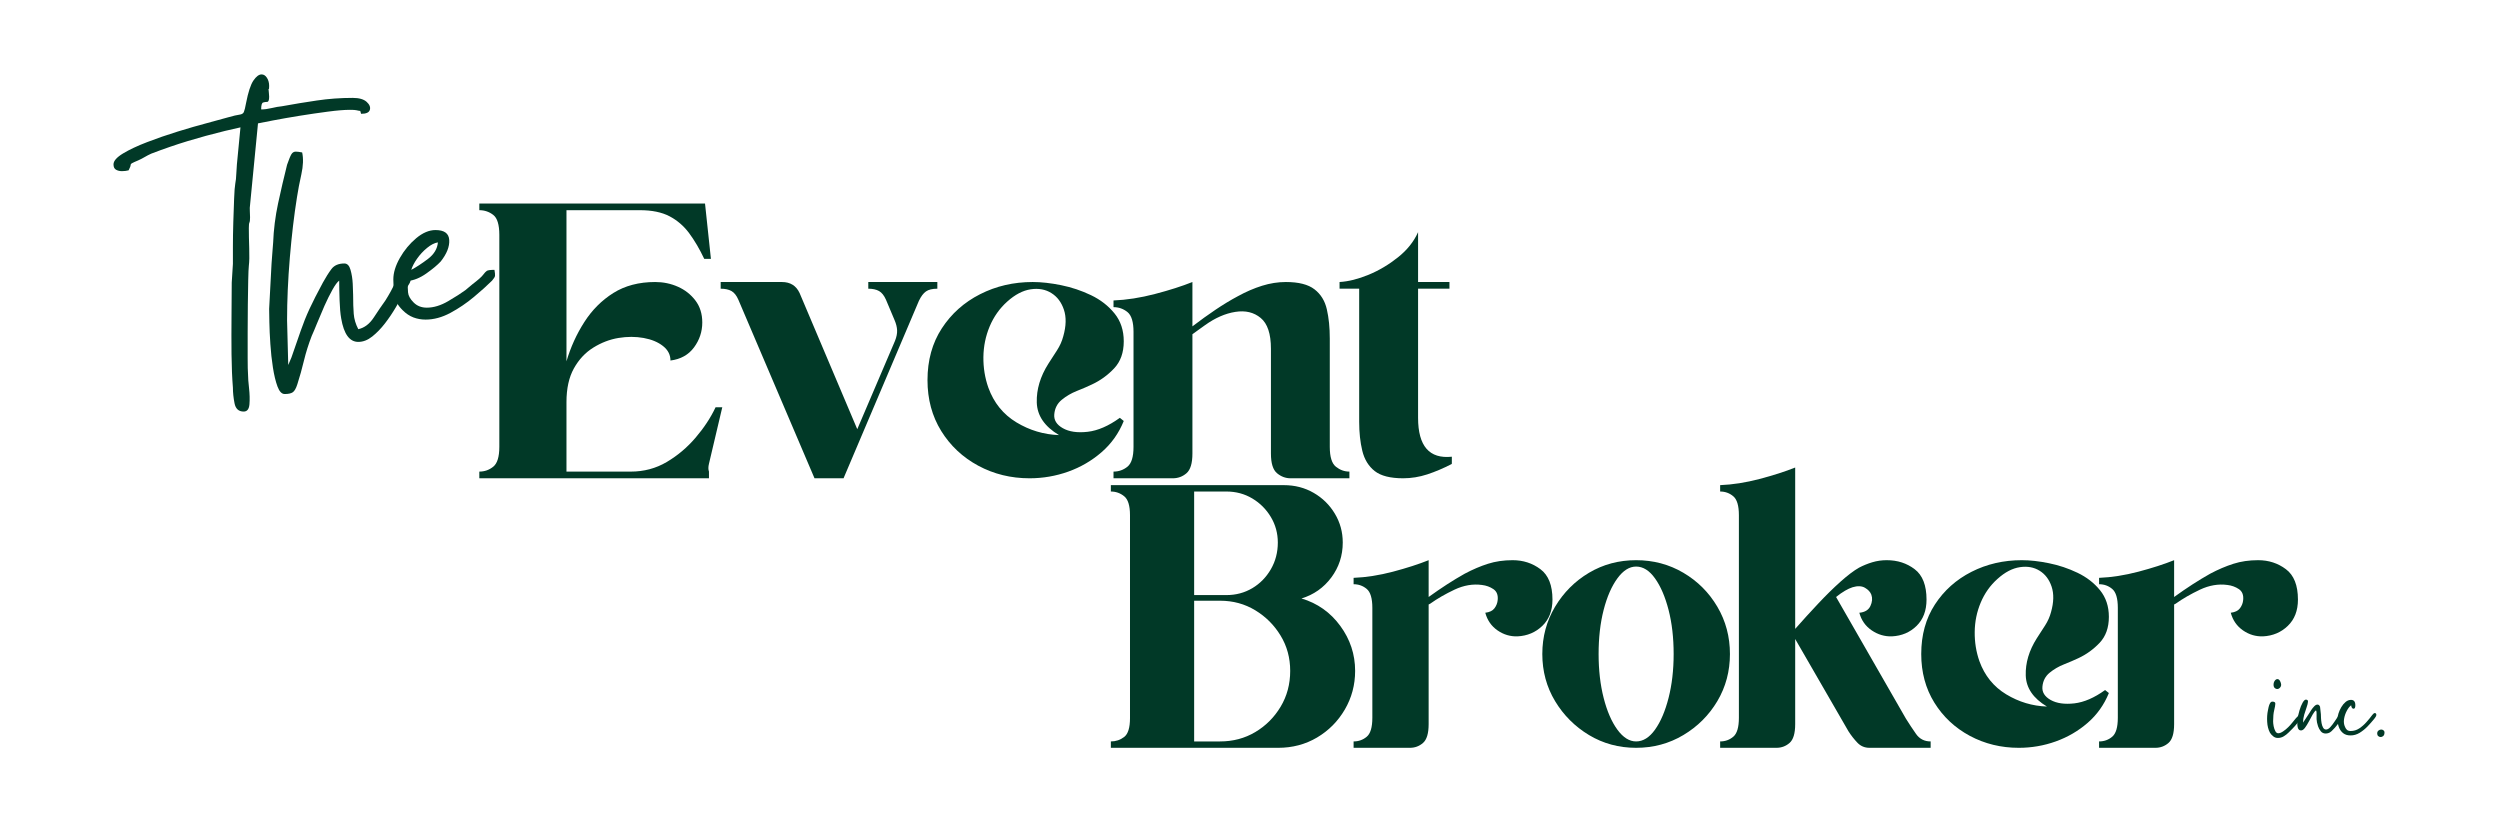
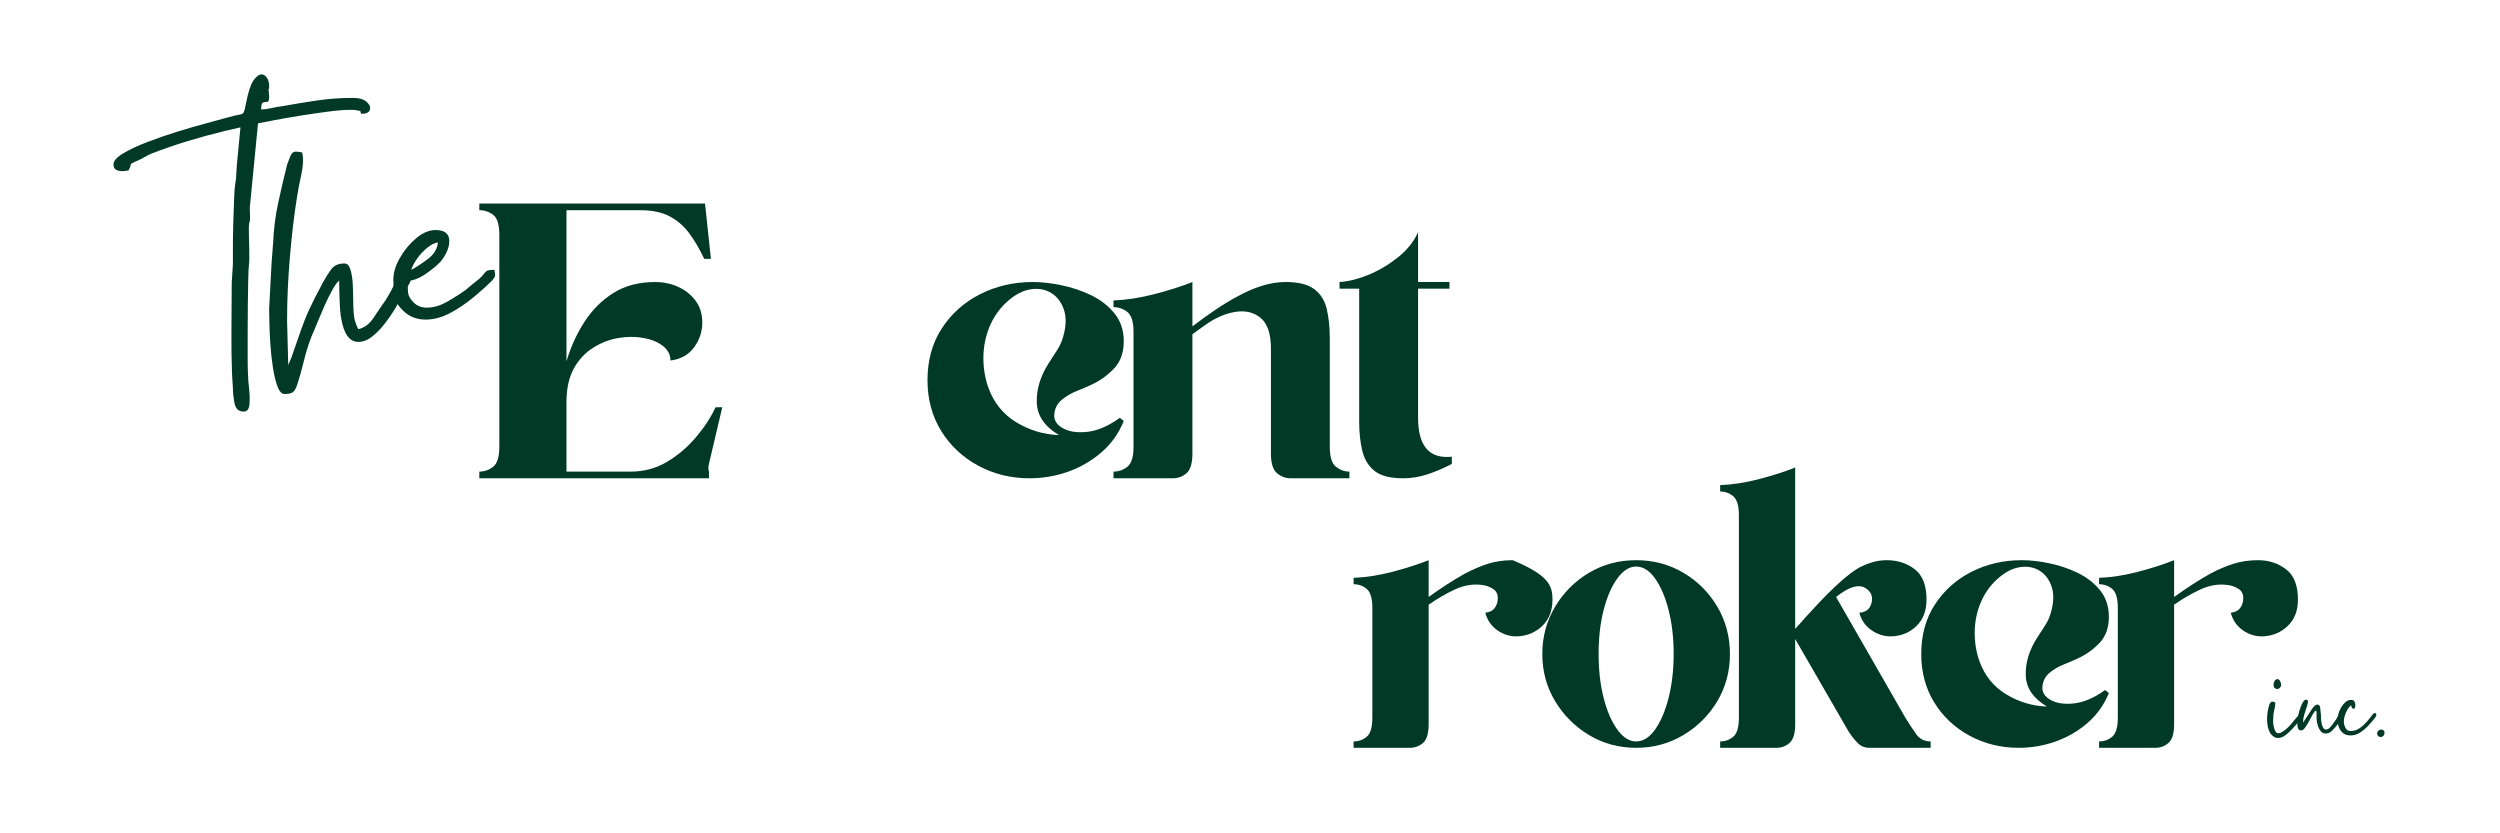
<svg xmlns="http://www.w3.org/2000/svg" width="1200" zoomAndPan="magnify" viewBox="0 0 900 300" height="400" preserveAspectRatio="xMidYMid meet">
  <defs>
    <g />
    <clipPath id="c6f015b89d">
      <path d="M 0.32 26 L 94 26 L 94 149 L 0.32 149 Z M 0.32 26 " clip-rule="nonzero" />
    </clipPath>
    <clipPath id="61bc290832">
      <rect x="0" width="142" y="0" height="226" />
    </clipPath>
    <clipPath id="9773e350c8">
      <path d="M 0.32 8 L 89 8 L 89 108 L 0.32 108 Z M 0.32 8 " clip-rule="nonzero" />
    </clipPath>
    <clipPath id="842fbba49f">
      <rect x="0" width="355" y="0" height="144" />
    </clipPath>
    <clipPath id="2b272ed5d1">
      <path d="M 0.84 7 L 89 7 L 89 103 L 0.84 103 Z M 0.84 7 " clip-rule="nonzero" />
    </clipPath>
    <clipPath id="71ef977674">
      <rect x="0" width="430" y="0" height="133" />
    </clipPath>
    <clipPath id="136dc8b029">
      <rect x="0" width="46" y="0" height="83" />
    </clipPath>
  </defs>
  <g transform="matrix(1, 0, 0, 1, 40, 0)">
    <g clip-path="url(#61bc290832)">
      <g clip-path="url(#c6f015b89d)">
        <g fill="#013927" fill-opacity="1">
          <g transform="translate(41.128, 123.085)">
            <g>
              <path d="M -40.266 -63.906 C -40.266 -65.145 -39.117 -66.457 -36.828 -67.844 C -34.535 -69.227 -31.645 -70.586 -28.156 -71.922 C -24.664 -73.266 -20.988 -74.535 -17.125 -75.734 C -13.258 -76.93 -9.703 -77.957 -6.453 -78.812 C -3.203 -79.676 -0.766 -80.344 0.859 -80.812 C 2.867 -81.383 4.281 -81.719 5.094 -81.812 C 5.906 -81.914 6.426 -82.227 6.656 -82.75 C 6.895 -83.281 7.16 -84.359 7.453 -85.984 C 8.211 -89.898 9.094 -92.598 10.094 -94.078 C 11.102 -95.555 12.086 -96.297 13.047 -96.297 C 13.805 -96.297 14.445 -95.891 14.969 -95.078 C 15.5 -94.266 15.766 -93.285 15.766 -92.141 C 15.766 -91.273 15.711 -90.914 15.609 -91.062 C 15.516 -91.207 15.52 -90.898 15.625 -90.141 C 15.625 -89.941 15.645 -89.695 15.688 -89.406 C 15.738 -89.125 15.766 -88.742 15.766 -88.266 C 15.766 -87.023 15.523 -86.406 15.047 -86.406 C 14.566 -86.406 14.086 -86.332 13.609 -86.188 C 13.129 -86.051 12.891 -85.219 12.891 -83.688 C 14.035 -83.688 15.301 -83.852 16.688 -84.188 C 18.07 -84.52 19.289 -84.734 20.344 -84.828 C 24.551 -85.598 28.754 -86.289 32.953 -86.906 C 37.16 -87.531 41.461 -87.844 45.859 -87.844 C 48.148 -87.844 49.82 -87.363 50.875 -86.406 C 51.926 -85.445 52.305 -84.488 52.016 -83.531 C 51.734 -82.582 50.68 -82.109 48.859 -82.109 C 48.672 -82.867 48.551 -83.223 48.5 -83.172 C 48.457 -83.129 48.004 -83.207 47.141 -83.406 C 46.766 -83.5 46.004 -83.547 44.859 -83.547 C 42.848 -83.547 40.191 -83.328 36.891 -82.891 C 33.598 -82.461 30.18 -81.961 26.641 -81.391 C 23.109 -80.816 19.957 -80.266 17.188 -79.734 C 14.426 -79.211 12.613 -78.859 11.75 -78.672 L 8.891 -49.297 C 8.785 -48.629 8.758 -47.91 8.812 -47.141 C 8.863 -46.379 8.891 -45.617 8.891 -44.859 C 8.891 -43.898 8.816 -43.273 8.672 -42.984 C 8.523 -42.703 8.453 -42.035 8.453 -40.984 C 8.453 -38.879 8.5 -36.461 8.594 -33.734 C 8.688 -31.016 8.641 -28.895 8.453 -27.375 C 8.359 -26.508 8.285 -24.812 8.234 -22.281 C 8.191 -19.75 8.145 -16.812 8.094 -13.469 C 8.051 -10.125 8.031 -6.754 8.031 -3.359 C 8.031 0.023 8.031 3.102 8.031 5.875 C 8.031 8.645 8.078 10.648 8.172 11.891 C 8.172 12.941 8.289 14.539 8.531 16.688 C 8.77 18.844 8.816 20.781 8.672 22.5 C 8.523 24.219 7.832 25.078 6.594 25.078 C 4.781 25.078 3.68 24.07 3.297 22.062 C 2.91 20.062 2.719 18.203 2.719 16.484 C 2.438 13.047 2.27 9.031 2.219 4.438 C 2.176 -0.145 2.176 -4.727 2.219 -9.312 C 2.27 -13.895 2.297 -17.906 2.297 -21.344 L 2.719 -28.094 C 2.719 -29.426 2.719 -31.477 2.719 -34.25 C 2.719 -37.02 2.766 -39.957 2.859 -43.062 C 2.961 -46.164 3.062 -49.004 3.156 -51.578 C 3.25 -54.16 3.391 -55.977 3.578 -57.031 C 3.773 -57.988 3.895 -59.133 3.938 -60.469 C 3.988 -61.812 4.062 -62.957 4.156 -63.906 L 5.438 -77.234 C 5.062 -77.141 4.227 -76.945 2.938 -76.656 C 1.645 -76.375 0.617 -76.141 -0.141 -75.953 C -4.828 -74.805 -9.297 -73.586 -13.547 -72.297 C -17.797 -71.004 -22.164 -69.5 -26.656 -67.781 C -27.508 -67.395 -28.297 -66.988 -29.016 -66.562 C -29.734 -66.133 -30.52 -65.727 -31.375 -65.344 C -32.531 -64.863 -33.273 -64.523 -33.609 -64.328 C -33.941 -64.141 -34.109 -63.898 -34.109 -63.609 C -34.109 -63.328 -34.348 -62.711 -34.828 -61.766 C -35.203 -61.672 -35.582 -61.598 -35.969 -61.547 C -36.352 -61.492 -36.781 -61.469 -37.25 -61.469 C -38.02 -61.469 -38.711 -61.633 -39.328 -61.969 C -39.953 -62.312 -40.266 -62.957 -40.266 -63.906 Z M -40.266 -63.906 " />
            </g>
          </g>
        </g>
      </g>
      <g fill="#013927" fill-opacity="1">
        <g transform="translate(57.751, 123.085)">
          <g>
            <path d="M -0.859 -11.891 L 0 -28.094 C 0.094 -29.133 0.188 -30.395 0.281 -31.875 C 0.383 -33.363 0.484 -34.633 0.578 -35.688 C 0.766 -40.457 1.359 -45.18 2.359 -49.859 C 3.367 -54.547 4.445 -59.18 5.594 -63.766 C 6.258 -65.68 6.781 -66.945 7.156 -67.562 C 7.539 -68.188 8.066 -68.5 8.734 -68.5 C 9.023 -68.5 9.359 -68.473 9.734 -68.422 C 10.117 -68.379 10.551 -68.305 11.031 -68.203 C 11.508 -66.004 11.414 -63.398 10.75 -60.391 C 10.082 -57.391 9.555 -54.645 9.172 -52.156 C 8.117 -45.562 7.258 -38.301 6.594 -30.375 C 5.926 -22.445 5.594 -14.898 5.594 -7.734 L 6.016 8.312 L 7.172 5.594 C 8.504 1.77 9.625 -1.453 10.531 -4.078 C 11.438 -6.711 12.484 -9.316 13.672 -11.891 C 14.867 -14.473 16.473 -17.625 18.484 -21.344 C 19.535 -23.258 20.562 -24.883 21.562 -26.219 C 22.57 -27.562 24.125 -28.234 26.219 -28.234 C 27.27 -28.234 28.008 -27.469 28.438 -25.938 C 28.875 -24.406 29.141 -22.734 29.234 -20.922 C 29.328 -19.109 29.375 -17.77 29.375 -16.906 C 29.375 -14.227 29.445 -11.957 29.594 -10.094 C 29.738 -8.238 30.285 -6.398 31.234 -4.578 C 33.43 -5.055 35.297 -6.469 36.828 -8.812 C 38.359 -11.156 39.742 -13.188 40.984 -14.906 C 41.648 -15.957 42.27 -17.004 42.844 -18.047 C 43.414 -19.098 43.988 -20.195 44.562 -21.344 C 45.426 -22.875 46.117 -23.926 46.641 -24.5 C 47.172 -25.07 47.723 -25.359 48.297 -25.359 C 48.578 -25.359 49.102 -25.266 49.875 -25.078 C 50.344 -23.359 50.242 -21.973 49.578 -20.922 C 48.91 -19.867 48.195 -18.629 47.438 -17.203 C 46.758 -15.953 45.848 -14.348 44.703 -12.391 C 43.555 -10.43 42.266 -8.52 40.828 -6.656 C 39.398 -4.801 37.875 -3.227 36.25 -1.938 C 34.625 -0.645 32.953 0 31.234 0 C 28.086 0 26.035 -2.816 25.078 -8.453 C 24.785 -10.078 24.594 -12.25 24.5 -14.969 C 24.406 -17.695 24.359 -20.062 24.359 -22.062 C 23.691 -21.582 22.879 -20.484 21.922 -18.766 C 20.961 -17.047 20.004 -15.113 19.047 -12.969 C 18.098 -10.82 17.219 -8.742 16.406 -6.734 C 15.594 -4.723 14.945 -3.195 14.469 -2.156 C 13.32 0.812 12.391 3.773 11.672 6.734 C 10.961 9.691 10.176 12.508 9.312 15.188 C 8.832 16.719 8.281 17.695 7.656 18.125 C 7.039 18.551 6.066 18.766 4.734 18.766 C 3.68 18.766 2.816 17.859 2.141 16.047 C 1.473 14.234 0.926 11.961 0.5 9.234 C 0.07 6.516 -0.234 3.695 -0.422 0.781 C -0.617 -2.125 -0.738 -4.75 -0.781 -7.094 C -0.832 -9.438 -0.859 -11.035 -0.859 -11.891 Z M -0.859 -11.891 " />
          </g>
        </g>
      </g>
      <g fill="#013927" fill-opacity="1">
        <g transform="translate(101.457, 123.085)">
          <g>
            <path d="M 6.594 -25.938 C 8.406 -26.895 10.41 -28.207 12.609 -29.875 C 14.805 -31.551 16 -33.535 16.188 -35.828 C 14.945 -35.629 13.633 -34.957 12.25 -33.812 C 10.863 -32.664 9.672 -31.375 8.672 -29.938 C 7.672 -28.508 6.977 -27.176 6.594 -25.938 Z M 0.141 -22.5 C 0.141 -24.883 0.926 -27.461 2.5 -30.234 C 4.082 -33.004 6.039 -35.367 8.375 -37.328 C 10.719 -39.285 13.035 -40.266 15.328 -40.266 C 18.484 -40.266 20.129 -39.07 20.266 -36.688 C 20.41 -34.301 19.391 -31.723 17.203 -28.953 C 16.047 -27.703 14.32 -26.266 12.031 -24.641 C 9.738 -23.023 7.492 -22.117 5.297 -21.922 C 5.297 -20.391 5.344 -19.023 5.438 -17.828 C 5.539 -16.641 6.211 -15.426 7.453 -14.188 C 8.691 -12.945 10.27 -12.328 12.188 -12.328 C 14.664 -12.328 17.242 -13.113 19.922 -14.688 C 22.598 -16.258 24.648 -17.57 26.078 -18.625 C 26.648 -19.102 27.102 -19.484 27.438 -19.766 C 27.77 -20.055 28.176 -20.395 28.656 -20.781 C 30.664 -22.312 31.93 -23.43 32.453 -24.141 C 32.984 -24.859 33.438 -25.336 33.812 -25.578 C 34.195 -25.816 35.109 -25.938 36.547 -25.938 C 36.734 -24.883 36.801 -24.164 36.75 -23.781 C 36.707 -23.406 36.352 -22.832 35.688 -22.062 C 33.969 -20.344 31.789 -18.383 29.156 -16.188 C 26.531 -13.988 23.711 -12.078 20.703 -10.453 C 17.691 -8.836 14.707 -8.031 11.75 -8.031 C 10.219 -8.031 8.758 -8.289 7.375 -8.812 C 5.988 -9.332 4.676 -10.219 3.438 -11.469 C 1.719 -13.188 0.738 -14.953 0.5 -16.766 C 0.258 -18.578 0.141 -20.488 0.141 -22.5 Z M 0.141 -22.5 " />
          </g>
        </g>
      </g>
    </g>
  </g>
  <g transform="matrix(1, 0, 0, 1, 172, 65)">
    <g clip-path="url(#842fbba49f)">
      <g clip-path="url(#9773e350c8)">
        <g fill="#013927" fill-opacity="1">
          <g transform="translate(0.555, 107.182)">
            <g>
              <path d="M 0 0 L 0 -2.406 C 1.883 -2.406 3.555 -2.992 5.016 -4.172 C 6.473 -5.348 7.203 -7.727 7.203 -11.312 L 7.203 -87.609 C 7.203 -91.285 6.473 -93.688 5.016 -94.812 C 3.555 -95.945 1.883 -96.516 0 -96.516 L 0 -98.922 L 81.25 -98.922 L 83.375 -79 L 80.969 -79 C 79.27 -82.57 77.457 -85.656 75.531 -88.25 C 73.602 -90.844 71.25 -92.867 68.469 -94.328 C 65.688 -95.785 62.129 -96.516 57.797 -96.516 L 31.375 -96.516 L 31.375 -42.109 C 32.875 -47.191 35.016 -51.898 37.797 -56.234 C 40.578 -60.578 44.062 -64.066 48.25 -66.703 C 52.445 -69.336 57.469 -70.656 63.312 -70.656 C 66.227 -70.656 68.957 -70.086 71.5 -68.953 C 74.039 -67.828 76.133 -66.18 77.781 -64.016 C 79.438 -61.848 80.266 -59.207 80.266 -56.094 C 80.266 -52.801 79.273 -49.812 77.297 -47.125 C 75.316 -44.438 72.488 -42.859 68.812 -42.391 C 68.812 -44.461 67.914 -46.203 66.125 -47.609 C 64.344 -49.023 62.016 -49.992 59.141 -50.516 C 56.266 -51.035 53.25 -51.035 50.094 -50.516 C 46.938 -49.992 43.922 -48.836 41.047 -47.047 C 38.172 -45.266 35.836 -42.77 34.047 -39.562 C 32.266 -36.363 31.375 -32.316 31.375 -27.422 L 31.375 -2.406 L 54.547 -2.406 C 59.254 -2.406 63.562 -3.555 67.469 -5.859 C 71.383 -8.172 74.848 -11.094 77.859 -14.625 C 80.879 -18.156 83.281 -21.805 85.062 -25.578 L 87.469 -25.578 L 82.672 -5.234 C 82.391 -4.098 82.391 -3.156 82.672 -2.406 L 82.672 0 Z M 0 0 " />
            </g>
          </g>
        </g>
      </g>
      <g fill="#013927" fill-opacity="1">
        <g transform="translate(87.443, 107.182)">
          <g>
-             <path d="M 28.406 -66.703 L 49.172 -17.672 L 62.75 -49.453 C 63.312 -50.867 63.566 -52.141 63.516 -53.266 C 63.473 -54.398 63.164 -55.629 62.594 -56.953 L 59.5 -64.297 C 58.832 -65.805 58.004 -66.844 57.016 -67.406 C 56.023 -67.969 54.734 -68.25 53.141 -68.25 L 53.141 -70.656 L 78 -70.656 L 78 -68.25 C 76.207 -68.25 74.844 -67.922 73.906 -67.266 C 72.969 -66.609 72.117 -65.477 71.359 -63.875 L 44.234 0 C 42.441 0 40.672 0 38.922 0 C 37.18 0 35.469 0 33.781 0 L 6.359 -64.297 C 5.703 -65.805 4.879 -66.844 3.891 -67.406 C 2.898 -67.969 1.602 -68.25 0 -68.25 L 0 -70.656 L 22.047 -70.656 C 25.055 -70.656 27.176 -69.336 28.406 -66.703 Z M 28.406 -66.703 " />
-           </g>
+             </g>
        </g>
      </g>
      <g fill="#013927" fill-opacity="1">
        <g transform="translate(161.897, 107.182)">
          <g>
            <path d="M 70.656 -49.312 C 70.656 -53.27 69.547 -56.613 67.328 -59.344 C 65.117 -62.082 62.297 -64.273 58.859 -65.922 C 55.422 -67.566 51.836 -68.766 48.109 -69.516 C 44.391 -70.273 40.977 -70.656 37.875 -70.656 C 31 -70.656 24.688 -69.191 18.938 -66.266 C 13.188 -63.348 8.594 -59.25 5.156 -53.969 C 1.719 -48.695 0 -42.484 0 -35.328 C 0 -28.453 1.645 -22.352 4.938 -17.031 C 8.238 -11.707 12.691 -7.535 18.297 -4.516 C 23.898 -1.504 30.047 0 36.734 0 C 41.547 0 46.188 -0.797 50.656 -2.391 C 55.133 -3.992 59.141 -6.328 62.672 -9.391 C 66.203 -12.453 68.863 -16.195 70.656 -20.625 L 69.25 -21.766 C 65.195 -18.836 61.332 -17.16 57.656 -16.734 C 53.977 -16.316 51.008 -16.742 48.75 -18.016 C 46.488 -19.285 45.453 -20.957 45.641 -23.031 C 45.828 -25.195 46.723 -26.938 48.328 -28.25 C 49.93 -29.57 51.742 -30.633 53.766 -31.438 C 55.797 -32.238 57.609 -33.02 59.203 -33.781 C 62.223 -35.188 64.883 -37.113 67.188 -39.562 C 69.5 -42.008 70.656 -45.258 70.656 -49.312 Z M 28.688 -63.594 C 31.508 -66.133 34.332 -67.613 37.156 -68.031 C 39.988 -68.457 42.461 -68.008 44.578 -66.688 C 46.703 -65.375 48.211 -63.375 49.109 -60.688 C 50.004 -58.008 49.93 -54.832 48.891 -51.156 C 48.422 -49.363 47.664 -47.664 46.625 -46.062 C 45.594 -44.469 44.562 -42.867 43.531 -41.266 C 40.602 -36.648 39.207 -31.984 39.344 -27.266 C 39.488 -22.555 42.156 -18.648 47.344 -15.547 C 41.875 -15.734 36.758 -17.266 32 -20.141 C 27.25 -23.016 23.883 -27.18 21.906 -32.641 C 20.676 -36.129 20.082 -39.801 20.125 -43.656 C 20.176 -47.52 20.93 -51.195 22.391 -54.688 C 23.859 -58.176 25.957 -61.145 28.688 -63.594 Z M 28.688 -63.594 " />
          </g>
        </g>
      </g>
      <g fill="#013927" fill-opacity="1">
        <g transform="translate(228.864, 107.182)">
          <g>
            <path d="M 21.344 0 L 0 0 L 0 -2.406 C 1.883 -2.406 3.555 -2.992 5.016 -4.172 C 6.473 -5.348 7.203 -7.727 7.203 -11.312 L 7.203 -52.703 C 7.203 -56.285 6.473 -58.664 5.016 -59.844 C 3.555 -61.02 1.883 -61.609 0 -61.609 L 0 -64.016 C 4.707 -64.203 9.676 -64.977 14.906 -66.344 C 20.133 -67.707 24.633 -69.145 28.406 -70.656 L 28.406 -54.688 C 31.227 -56.852 34.004 -58.852 36.734 -60.688 C 39.473 -62.531 42.16 -64.156 44.797 -65.562 C 47.711 -67.164 50.609 -68.414 53.484 -69.312 C 56.359 -70.207 59.207 -70.656 62.031 -70.656 C 66.645 -70.656 70.082 -69.781 72.344 -68.031 C 74.613 -66.289 76.098 -63.891 76.797 -60.828 C 77.504 -57.773 77.859 -54.27 77.859 -50.312 L 77.859 -11.312 C 77.859 -7.727 78.586 -5.348 80.047 -4.172 C 81.516 -2.992 83.141 -2.406 84.922 -2.406 L 84.922 0 L 63.734 0 C 61.941 0 60.316 -0.609 58.859 -1.828 C 57.398 -3.055 56.672 -5.414 56.672 -8.906 L 56.672 -46.641 C 56.672 -52.004 55.441 -55.695 52.984 -57.719 C 50.535 -59.75 47.5 -60.477 43.875 -59.906 C 40.25 -59.344 36.598 -57.742 32.922 -55.109 C 32.172 -54.547 31.414 -54.004 30.656 -53.484 C 29.906 -52.961 29.156 -52.422 28.406 -51.859 L 28.406 -8.906 C 28.406 -5.414 27.695 -3.055 26.281 -1.828 C 24.875 -0.609 23.227 0 21.344 0 Z M 21.344 0 " />
          </g>
        </g>
      </g>
      <g fill="#013927" fill-opacity="1">
        <g transform="translate(310.241, 107.182)">
          <g>
            <path d="M 7.062 -68.25 L 0 -68.25 L 0 -70.656 C 3.195 -70.844 6.68 -71.711 10.453 -73.266 C 14.223 -74.828 17.754 -76.926 21.047 -79.562 C 24.348 -82.195 26.754 -85.211 28.266 -88.609 L 28.266 -70.656 L 39.562 -70.656 L 39.562 -68.25 L 28.266 -68.25 L 28.266 -21.766 C 28.266 -11.586 32.316 -6.922 40.422 -7.766 L 40.422 -5.234 L 40.281 -5.094 C 37.352 -3.582 34.453 -2.352 31.578 -1.406 C 28.703 -0.469 25.805 0 22.891 0 C 18.273 0 14.859 -0.867 12.641 -2.609 C 10.43 -4.359 8.945 -6.785 8.188 -9.891 C 7.438 -13.004 7.062 -16.488 7.062 -20.344 Z M 7.062 -68.25 " />
          </g>
        </g>
      </g>
    </g>
  </g>
  <g transform="matrix(1, 0, 0, 1, 399, 167)">
    <g clip-path="url(#71ef977674)">
      <g clip-path="url(#2b272ed5d1)">
        <g fill="#013927" fill-opacity="1">
          <g transform="translate(0.908, 102.213)">
            <g>
-               <path d="M 0 0 L 0 -2.297 C 1.801 -2.297 3.398 -2.832 4.797 -3.906 C 6.191 -4.988 6.891 -7.242 6.891 -10.672 L 6.891 -83.75 C 6.891 -87.164 6.191 -89.438 4.797 -90.562 C 3.398 -91.695 1.801 -92.266 0 -92.266 L 0 -94.562 L 62.266 -94.562 C 66.234 -94.562 69.816 -93.633 73.016 -91.781 C 76.211 -89.938 78.754 -87.438 80.641 -84.281 C 82.535 -81.133 83.484 -77.672 83.484 -73.891 C 83.484 -69.203 82.109 -65.008 79.359 -61.312 C 76.609 -57.625 73.031 -55.109 68.625 -53.766 C 74.383 -52.047 79.039 -48.754 82.594 -43.891 C 86.156 -39.035 87.938 -33.633 87.938 -27.688 C 87.938 -22.645 86.695 -18.004 84.219 -13.766 C 81.738 -9.535 78.406 -6.18 74.219 -3.703 C 70.031 -1.234 65.375 0 60.25 0 Z M 29.984 -92.266 L 29.984 -54.984 L 41.609 -54.984 C 45.023 -54.984 48.129 -55.812 50.922 -57.469 C 53.711 -59.133 55.941 -61.41 57.609 -64.297 C 59.273 -67.18 60.109 -70.379 60.109 -73.891 C 60.109 -77.223 59.273 -80.285 57.609 -83.078 C 55.941 -85.867 53.711 -88.098 50.922 -89.766 C 48.129 -91.43 45.023 -92.266 41.609 -92.266 Z M 29.984 -52.953 L 29.984 -2.297 L 39.312 -2.297 C 43.988 -2.297 48.219 -3.422 52 -5.672 C 55.781 -7.922 58.816 -10.957 61.109 -14.781 C 63.41 -18.613 64.562 -22.914 64.562 -27.688 C 64.562 -32.375 63.41 -36.609 61.109 -40.391 C 58.816 -44.172 55.781 -47.207 52 -49.5 C 48.219 -51.801 43.988 -52.953 39.312 -52.953 Z M 29.984 -52.953 " />
-             </g>
+               </g>
          </g>
        </g>
      </g>
      <g fill="#013927" fill-opacity="1">
        <g transform="translate(88.295, 102.213)">
          <g>
-             <path d="M 20.266 0 L 0 0 L 0 -2.297 C 1.801 -2.297 3.375 -2.859 4.719 -3.984 C 6.07 -5.109 6.75 -7.383 6.75 -10.812 L 6.75 -50.391 C 6.75 -53.805 6.07 -56.078 4.719 -57.203 C 3.375 -58.328 1.801 -58.891 0 -58.891 L 0 -61.188 C 4.5 -61.363 9.223 -62.102 14.172 -63.406 C 19.129 -64.719 23.41 -66.098 27.016 -67.547 L 27.016 -54.297 C 29.266 -55.922 31.469 -57.43 33.625 -58.828 C 35.789 -60.223 37.91 -61.504 39.984 -62.672 C 42.867 -64.203 45.66 -65.395 48.359 -66.25 C 51.055 -67.113 54.023 -67.547 57.266 -67.547 C 61.055 -67.547 64.391 -66.461 67.266 -64.297 C 70.148 -62.141 71.594 -58.492 71.594 -53.359 C 71.594 -49.391 70.375 -46.234 67.938 -43.891 C 65.508 -41.555 62.539 -40.301 59.031 -40.125 C 56.414 -40.031 54.004 -40.75 51.797 -42.281 C 49.598 -43.812 48.133 -45.926 47.406 -48.625 C 48.938 -48.801 50.039 -49.336 50.719 -50.234 C 51.395 -51.141 51.781 -52.133 51.875 -53.219 C 52.051 -55.02 51.531 -56.328 50.312 -57.141 C 49.102 -57.953 47.734 -58.445 46.203 -58.625 C 42.953 -59.07 39.66 -58.508 36.328 -56.938 C 33.004 -55.363 30.082 -53.676 27.562 -51.875 L 27.016 -51.594 L 27.016 -8.516 C 27.016 -5.18 26.336 -2.926 24.984 -1.75 C 23.641 -0.582 22.066 0 20.266 0 Z M 20.266 0 " />
+             <path d="M 20.266 0 L 0 0 L 0 -2.297 C 1.801 -2.297 3.375 -2.859 4.719 -3.984 C 6.07 -5.109 6.75 -7.383 6.75 -10.812 L 6.75 -50.391 C 6.75 -53.805 6.07 -56.078 4.719 -57.203 C 3.375 -58.328 1.801 -58.891 0 -58.891 L 0 -61.188 C 4.5 -61.363 9.223 -62.102 14.172 -63.406 C 19.129 -64.719 23.41 -66.098 27.016 -67.547 L 27.016 -54.297 C 29.266 -55.922 31.469 -57.43 33.625 -58.828 C 35.789 -60.223 37.91 -61.504 39.984 -62.672 C 42.867 -64.203 45.66 -65.395 48.359 -66.25 C 51.055 -67.113 54.023 -67.547 57.266 -67.547 C 70.148 -62.141 71.594 -58.492 71.594 -53.359 C 71.594 -49.391 70.375 -46.234 67.938 -43.891 C 65.508 -41.555 62.539 -40.301 59.031 -40.125 C 56.414 -40.031 54.004 -40.75 51.797 -42.281 C 49.598 -43.812 48.133 -45.926 47.406 -48.625 C 48.938 -48.801 50.039 -49.336 50.719 -50.234 C 51.395 -51.141 51.781 -52.133 51.875 -53.219 C 52.051 -55.02 51.531 -56.328 50.312 -57.141 C 49.102 -57.953 47.734 -58.445 46.203 -58.625 C 42.953 -59.07 39.66 -58.508 36.328 -56.938 C 33.004 -55.363 30.082 -53.676 27.562 -51.875 L 27.016 -51.594 L 27.016 -8.516 C 27.016 -5.18 26.336 -2.926 24.984 -1.75 C 23.641 -0.582 22.066 0 20.266 0 Z M 20.266 0 " />
          </g>
        </g>
      </g>
      <g fill="#013927" fill-opacity="1">
        <g transform="translate(156.232, 102.213)">
          <g>
            <path d="M 33.766 -67.547 C 39.984 -67.547 45.656 -66.035 50.781 -63.016 C 55.914 -59.992 59.992 -55.914 63.016 -50.781 C 66.035 -45.656 67.547 -39.984 67.547 -33.766 C 67.547 -27.555 66.035 -21.906 63.016 -16.812 C 59.992 -11.727 55.914 -7.656 50.781 -4.594 C 45.656 -1.531 39.984 0 33.766 0 C 27.555 0 21.906 -1.531 16.812 -4.594 C 11.727 -7.656 7.656 -11.727 4.594 -16.812 C 1.531 -21.906 0 -27.555 0 -33.766 C 0 -39.984 1.531 -45.656 4.594 -50.781 C 7.656 -55.914 11.727 -59.992 16.812 -63.016 C 21.906 -66.035 27.555 -67.547 33.766 -67.547 Z M 33.766 -65.25 C 31.336 -65.25 29.086 -63.828 27.016 -60.984 C 24.941 -58.148 23.297 -54.367 22.078 -49.641 C 20.867 -44.91 20.266 -39.617 20.266 -33.766 C 20.266 -28.004 20.867 -22.738 22.078 -17.969 C 23.297 -13.195 24.941 -9.391 27.016 -6.547 C 29.086 -3.711 31.336 -2.297 33.766 -2.297 C 36.285 -2.297 38.555 -3.711 40.578 -6.547 C 42.609 -9.391 44.234 -13.195 45.453 -17.969 C 46.672 -22.738 47.281 -28.004 47.281 -33.766 C 47.281 -39.617 46.672 -44.91 45.453 -49.641 C 44.234 -54.367 42.609 -58.148 40.578 -60.984 C 38.555 -63.828 36.285 -65.25 33.766 -65.25 Z M 33.766 -65.25 " />
          </g>
        </g>
      </g>
      <g fill="#013927" fill-opacity="1">
        <g transform="translate(220.252, 102.213)">
          <g>
            <path d="M 20.266 0 L 0 0 L 0 -2.297 C 1.801 -2.297 3.375 -2.859 4.719 -3.984 C 6.07 -5.109 6.75 -7.383 6.75 -10.812 L 6.75 -83.75 C 6.75 -87.164 6.07 -89.438 4.719 -90.562 C 3.375 -91.695 1.801 -92.266 0 -92.266 L 0 -94.562 C 4.5 -94.738 9.223 -95.477 14.172 -96.781 C 19.129 -98.082 23.41 -99.457 27.016 -100.906 L 27.016 -42.812 C 29.711 -45.875 32.457 -48.891 35.25 -51.859 C 38.039 -54.836 40.719 -57.473 43.281 -59.766 C 45.852 -62.066 48.086 -63.758 49.984 -64.844 C 51.516 -65.645 53.109 -66.297 54.766 -66.797 C 56.43 -67.297 58.164 -67.547 59.969 -67.547 C 63.844 -67.547 67.195 -66.461 70.031 -64.297 C 72.875 -62.141 74.297 -58.492 74.297 -53.359 C 74.297 -49.391 73.102 -46.234 70.719 -43.891 C 68.332 -41.555 65.379 -40.301 61.859 -40.125 C 59.254 -40.031 56.82 -40.75 54.562 -42.281 C 52.312 -43.812 50.828 -45.926 50.109 -48.625 C 52.086 -48.801 53.414 -49.609 54.094 -51.047 C 54.77 -52.492 54.883 -53.848 54.438 -55.109 C 54.07 -56.098 53.305 -56.93 52.141 -57.609 C 50.973 -58.285 49.488 -58.352 47.688 -57.812 C 45.969 -57.27 43.984 -56.098 41.734 -54.297 L 66.859 -10.531 C 68.035 -8.645 69.254 -6.801 70.516 -5 C 71.773 -3.195 73.531 -2.297 75.781 -2.297 L 75.781 0 L 53.766 0 C 52.047 0 50.602 -0.602 49.438 -1.812 C 48.27 -3.031 47.191 -4.406 46.203 -5.938 L 27.016 -39.172 L 27.016 -8.516 C 27.016 -5.18 26.336 -2.926 24.984 -1.75 C 23.641 -0.582 22.066 0 20.266 0 Z M 20.266 0 " />
          </g>
        </g>
      </g>
      <g fill="#013927" fill-opacity="1">
        <g transform="translate(292.646, 102.213)">
          <g>
            <path d="M 67.547 -47.141 C 67.547 -50.922 66.484 -54.117 64.359 -56.734 C 62.242 -59.348 59.539 -61.441 56.25 -63.016 C 52.969 -64.586 49.547 -65.734 45.984 -66.453 C 42.43 -67.18 39.172 -67.547 36.203 -67.547 C 29.629 -67.547 23.594 -66.148 18.094 -63.359 C 12.602 -60.566 8.211 -56.645 4.922 -51.594 C 1.641 -46.551 0 -40.609 0 -33.766 C 0 -27.191 1.57 -21.359 4.719 -16.266 C 7.875 -11.18 12.129 -7.195 17.484 -4.312 C 22.848 -1.438 28.727 0 35.125 0 C 39.719 0 44.148 -0.766 48.422 -2.297 C 52.703 -3.828 56.531 -6.055 59.906 -8.984 C 63.281 -11.91 65.828 -15.488 67.547 -19.719 L 66.188 -20.797 C 62.312 -18.004 58.617 -16.406 55.109 -16 C 51.598 -15.602 48.758 -16.008 46.594 -17.219 C 44.438 -18.438 43.445 -20.035 43.625 -22.016 C 43.812 -24.086 44.672 -25.754 46.203 -27.016 C 47.734 -28.273 49.461 -29.285 51.391 -30.047 C 53.328 -30.816 55.062 -31.562 56.594 -32.281 C 59.477 -33.633 62.023 -35.477 64.234 -37.812 C 66.441 -40.156 67.547 -43.266 67.547 -47.141 Z M 27.422 -60.781 C 30.117 -63.219 32.816 -64.633 35.516 -65.031 C 38.223 -65.438 40.586 -65.008 42.609 -63.75 C 44.641 -62.488 46.082 -60.578 46.938 -58.016 C 47.789 -55.453 47.723 -52.41 46.734 -48.891 C 46.285 -47.18 45.566 -45.562 44.578 -44.031 C 43.586 -42.5 42.598 -40.969 41.609 -39.438 C 38.816 -35.031 37.488 -30.57 37.625 -26.062 C 37.758 -21.562 40.301 -17.828 45.25 -14.859 C 40.031 -15.035 35.145 -16.5 30.594 -19.25 C 26.051 -22 22.832 -25.984 20.938 -31.203 C 19.77 -34.535 19.207 -38.047 19.25 -41.734 C 19.289 -45.43 20.008 -48.941 21.406 -52.266 C 22.801 -55.598 24.805 -58.438 27.422 -60.781 Z M 27.422 -60.781 " />
          </g>
        </g>
      </g>
      <g fill="#013927" fill-opacity="1">
        <g transform="translate(356.667, 102.213)">
          <g>
            <path d="M 20.266 0 L 0 0 L 0 -2.297 C 1.801 -2.297 3.375 -2.859 4.719 -3.984 C 6.07 -5.109 6.75 -7.383 6.75 -10.812 L 6.75 -50.391 C 6.75 -53.805 6.07 -56.078 4.719 -57.203 C 3.375 -58.328 1.801 -58.891 0 -58.891 L 0 -61.188 C 4.5 -61.363 9.223 -62.102 14.172 -63.406 C 19.129 -64.719 23.41 -66.098 27.016 -67.547 L 27.016 -54.297 C 29.266 -55.922 31.469 -57.43 33.625 -58.828 C 35.789 -60.223 37.91 -61.504 39.984 -62.672 C 42.867 -64.203 45.66 -65.395 48.359 -66.25 C 51.055 -67.113 54.023 -67.547 57.266 -67.547 C 61.055 -67.547 64.391 -66.461 67.266 -64.297 C 70.148 -62.141 71.594 -58.492 71.594 -53.359 C 71.594 -49.391 70.375 -46.234 67.938 -43.891 C 65.508 -41.555 62.539 -40.301 59.031 -40.125 C 56.414 -40.031 54.004 -40.75 51.797 -42.281 C 49.598 -43.812 48.133 -45.926 47.406 -48.625 C 48.938 -48.801 50.039 -49.336 50.719 -50.234 C 51.395 -51.141 51.781 -52.133 51.875 -53.219 C 52.051 -55.02 51.531 -56.328 50.312 -57.141 C 49.102 -57.953 47.734 -58.445 46.203 -58.625 C 42.953 -59.07 39.66 -58.508 36.328 -56.938 C 33.004 -55.363 30.082 -53.676 27.562 -51.875 L 27.016 -51.594 L 27.016 -8.516 C 27.016 -5.18 26.336 -2.926 24.984 -1.75 C 23.641 -0.582 22.066 0 20.266 0 Z M 20.266 0 " />
          </g>
        </g>
      </g>
    </g>
  </g>
  <g transform="matrix(1, 0, 0, 1, 816, 217)">
    <g clip-path="url(#136dc8b029)">
      <g fill="#013927" fill-opacity="1">
        <g transform="translate(0.01, 48.473)">
          <g>
            <path d="M 4 0.188 C 3.363 0.188 2.797 -0.02 2.297 -0.438 C 1.797 -0.852 1.414 -1.285 1.156 -1.734 C 0.582 -2.828 0.254 -4.125 0.172 -5.625 C 0.086 -7.125 0.176 -8.484 0.438 -9.703 C 0.5 -10.055 0.586 -10.484 0.703 -10.984 C 0.816 -11.484 0.984 -11.926 1.203 -12.312 C 1.43 -12.695 1.707 -12.891 2.031 -12.891 C 2.77 -12.891 3.129 -12.641 3.109 -12.141 C 3.098 -11.641 2.961 -10.863 2.703 -9.812 C 2.441 -8.77 2.312 -7.43 2.312 -5.797 C 2.312 -5.305 2.375 -4.723 2.5 -4.047 C 2.633 -3.379 2.836 -2.785 3.109 -2.266 C 3.379 -1.754 3.727 -1.5 4.156 -1.5 C 4.664 -1.5 5.25 -1.723 5.906 -2.172 C 6.57 -2.617 7.188 -3.125 7.75 -3.688 C 8.312 -4.25 8.703 -4.676 8.922 -4.969 C 8.992 -5.031 9.172 -5.242 9.453 -5.609 C 9.742 -5.984 10.086 -6.406 10.484 -6.875 C 10.891 -7.344 11.285 -7.754 11.672 -8.109 C 12.066 -8.461 12.375 -8.641 12.594 -8.641 C 12.82 -8.641 12.938 -8.445 12.938 -8.062 C 12.938 -7.832 12.781 -7.484 12.469 -7.016 C 12.164 -6.555 11.805 -6.066 11.391 -5.547 C 10.973 -5.035 10.562 -4.551 10.156 -4.094 C 9.758 -3.645 9.461 -3.328 9.266 -3.141 C 8.879 -2.754 8.422 -2.297 7.891 -1.766 C 7.359 -1.234 6.77 -0.773 6.125 -0.391 C 5.488 -0.004 4.781 0.188 4 0.188 Z M 2.469 -18.969 C 2.469 -19.508 2.609 -19.984 2.891 -20.391 C 3.18 -20.797 3.504 -21 3.859 -21 C 4.242 -21 4.566 -20.754 4.828 -20.266 C 5.273 -19.367 5.328 -18.672 4.984 -18.172 C 4.648 -17.672 4.242 -17.422 3.766 -17.422 C 3.441 -17.422 3.145 -17.551 2.875 -17.812 C 2.602 -18.07 2.469 -18.457 2.469 -18.969 Z M 2.469 -18.969 " />
          </g>
        </g>
      </g>
      <g fill="#013927" fill-opacity="1">
        <g transform="translate(11.015, 48.473)">
          <g>
            <path d="M 1.344 -2.516 C 0.738 -2.516 0.348 -2.883 0.172 -3.625 C -0.004 -4.363 -0.031 -5.285 0.094 -6.391 C 0.227 -7.504 0.461 -8.613 0.797 -9.719 C 1.129 -10.832 1.504 -11.758 1.922 -12.5 C 2.348 -13.238 2.738 -13.609 3.094 -13.609 C 3.633 -13.609 3.891 -13.359 3.859 -12.859 C 3.828 -12.359 3.664 -11.695 3.375 -10.875 C 3.082 -10.062 2.789 -9.16 2.5 -8.172 C 2.219 -7.191 2.078 -6.238 2.078 -5.312 L 4.391 -8.828 C 4.484 -9.023 4.691 -9.363 5.016 -9.844 C 5.336 -10.32 5.695 -10.77 6.094 -11.188 C 6.5 -11.613 6.895 -11.828 7.281 -11.828 C 7.676 -11.828 7.984 -11.566 8.203 -11.047 L 8.5 -8.344 C 8.5 -8.062 8.516 -7.613 8.547 -7 C 8.578 -6.383 8.645 -5.766 8.75 -5.141 C 8.863 -4.516 9.051 -3.973 9.312 -3.516 C 9.57 -3.066 9.926 -2.844 10.375 -2.844 C 10.852 -2.844 11.359 -3.129 11.891 -3.703 C 12.422 -4.285 12.938 -4.957 13.438 -5.719 C 13.938 -6.477 14.383 -7.145 14.781 -7.719 C 15.188 -8.301 15.504 -8.594 15.734 -8.594 C 16.211 -8.594 16.438 -8.406 16.406 -8.031 C 16.375 -7.664 16.211 -7.238 15.922 -6.75 C 15.641 -6.27 15.344 -5.82 15.031 -5.406 C 14.727 -4.988 14.547 -4.734 14.484 -4.641 C 14.254 -4.348 13.945 -3.973 13.562 -3.516 C 13.176 -3.066 12.773 -2.648 12.359 -2.266 C 11.941 -1.879 11.539 -1.641 11.156 -1.547 C 10.832 -1.453 10.523 -1.406 10.234 -1.406 C 9.492 -1.406 8.906 -1.676 8.469 -2.219 C 8.031 -2.77 7.703 -3.363 7.484 -4 C 7.16 -4.969 6.984 -5.828 6.953 -6.578 C 6.922 -7.336 6.922 -7.984 6.953 -8.516 C 6.984 -9.047 6.914 -9.457 6.75 -9.75 C 6.363 -9.488 5.953 -8.973 5.516 -8.203 C 5.086 -7.43 4.641 -6.602 4.172 -5.719 C 3.703 -4.832 3.234 -4.078 2.766 -3.453 C 2.305 -2.828 1.832 -2.516 1.344 -2.516 Z M 1.344 -2.516 " />
          </g>
        </g>
      </g>
      <g fill="#013927" fill-opacity="1">
        <g transform="translate(25.497, 48.473)">
          <g>
            <path d="M 0 -6.609 C 0 -7.191 0.117 -7.867 0.359 -8.641 C 0.598 -9.41 0.938 -10.164 1.375 -10.906 C 1.812 -11.645 2.328 -12.266 2.922 -12.766 C 3.516 -13.266 4.164 -13.516 4.875 -13.516 C 5.906 -13.516 6.422 -12.867 6.422 -11.578 C 6.422 -10.742 6.211 -10.328 5.797 -10.328 C 5.305 -10.328 5.016 -10.742 4.922 -11.578 C 4.379 -11.191 3.859 -10.531 3.359 -9.594 C 2.859 -8.664 2.523 -7.672 2.359 -6.609 C 2.203 -5.547 2.316 -4.613 2.703 -3.812 C 2.859 -3.395 3.086 -3.039 3.391 -2.75 C 3.703 -2.457 4.148 -2.312 4.734 -2.312 C 5.859 -2.312 6.895 -2.625 7.844 -3.25 C 8.789 -3.883 9.656 -4.645 10.438 -5.531 C 11.227 -6.414 11.914 -7.258 12.5 -8.062 C 12.852 -8.539 13.176 -8.781 13.469 -8.781 C 13.688 -8.781 13.844 -8.664 13.938 -8.438 C 14.039 -8.219 14.016 -7.945 13.859 -7.625 C 13.785 -7.469 13.676 -7.289 13.531 -7.094 C 13.395 -6.906 13.258 -6.727 13.125 -6.562 C 12.445 -5.727 11.676 -4.859 10.812 -3.953 C 9.945 -3.055 9 -2.289 7.969 -1.656 C 6.938 -1.031 5.844 -0.719 4.688 -0.719 C 3.594 -0.719 2.695 -1 2 -1.562 C 1.312 -2.125 0.805 -2.852 0.484 -3.75 C 0.16 -4.656 0 -5.609 0 -6.609 Z M 0 -6.609 " />
          </g>
        </g>
      </g>
      <g fill="#013927" fill-opacity="1">
        <g transform="translate(37.178, 48.473)">
          <g>
            <path d="M 2.609 -1.406 C 2.609 -1.883 2.77 -2.242 3.094 -2.484 C 3.414 -2.723 3.734 -2.844 4.047 -2.844 C 4.398 -2.844 4.695 -2.727 4.938 -2.5 C 5.188 -2.281 5.281 -1.945 5.219 -1.5 C 5.188 -1.051 5.031 -0.711 4.75 -0.484 C 4.477 -0.254 4.18 -0.141 3.859 -0.141 C 3.535 -0.141 3.242 -0.254 2.984 -0.484 C 2.734 -0.711 2.609 -1.02 2.609 -1.406 Z M 2.609 -1.406 " />
          </g>
        </g>
      </g>
    </g>
  </g>
</svg>